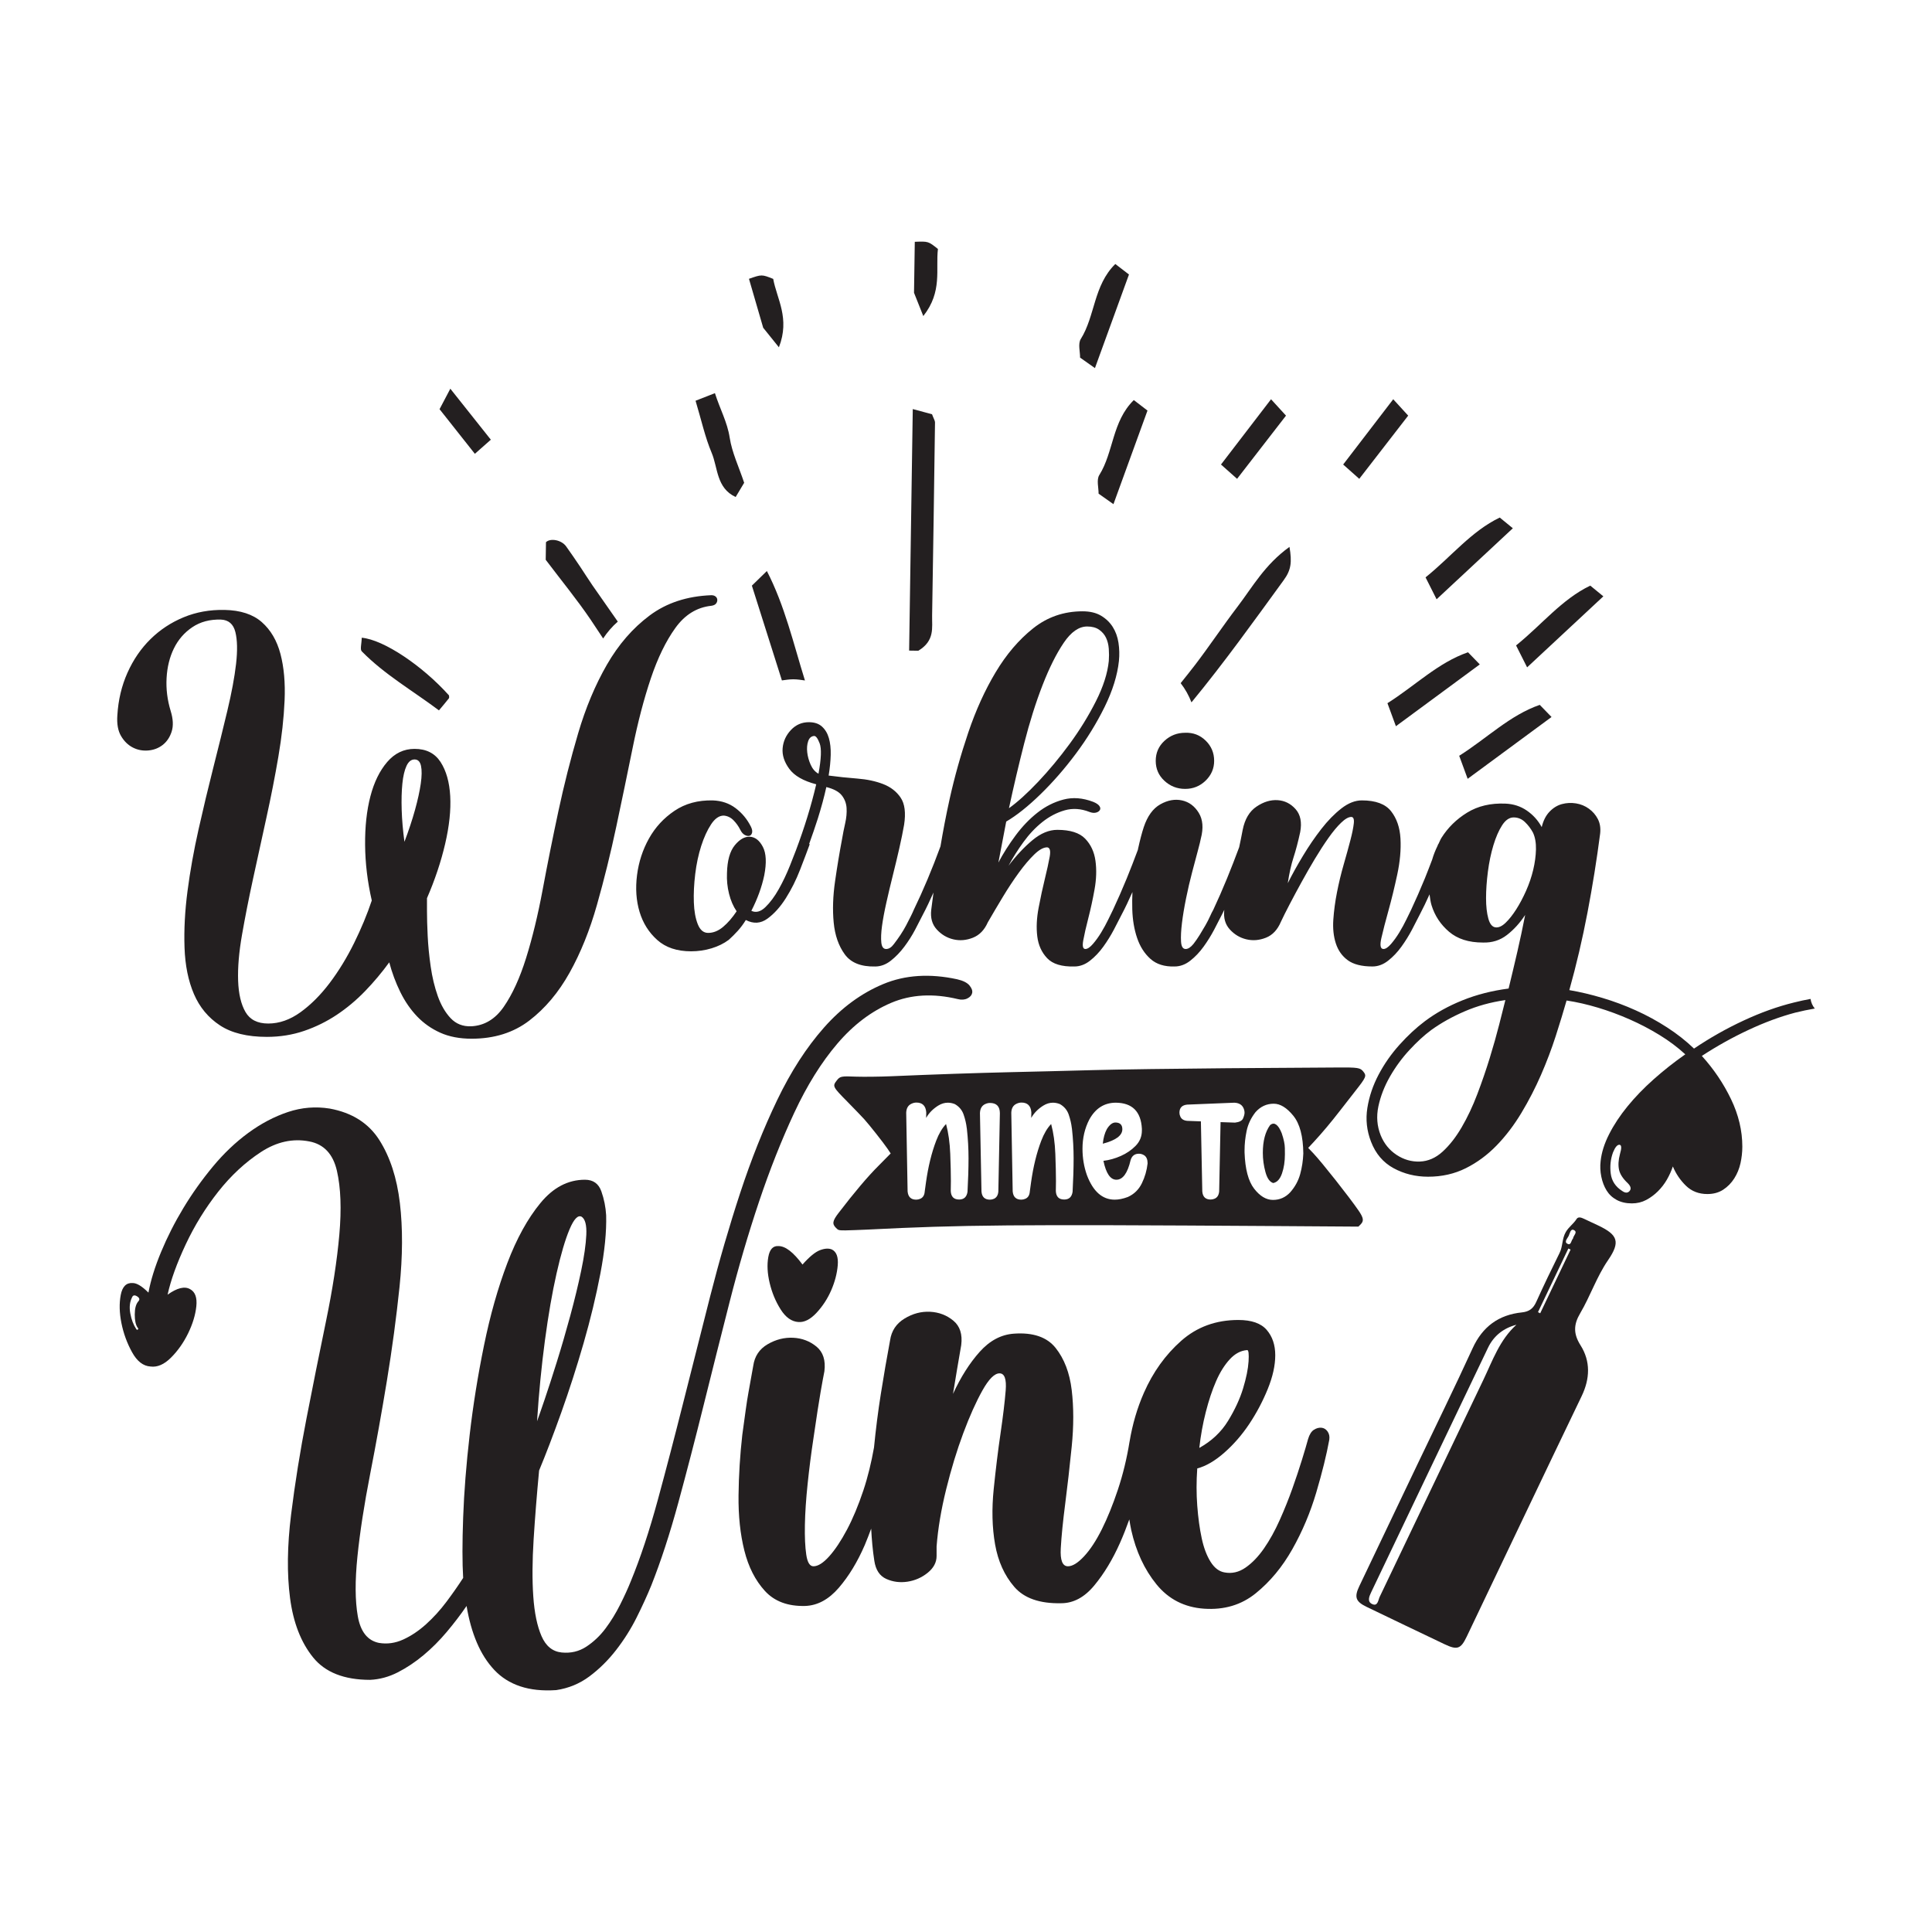
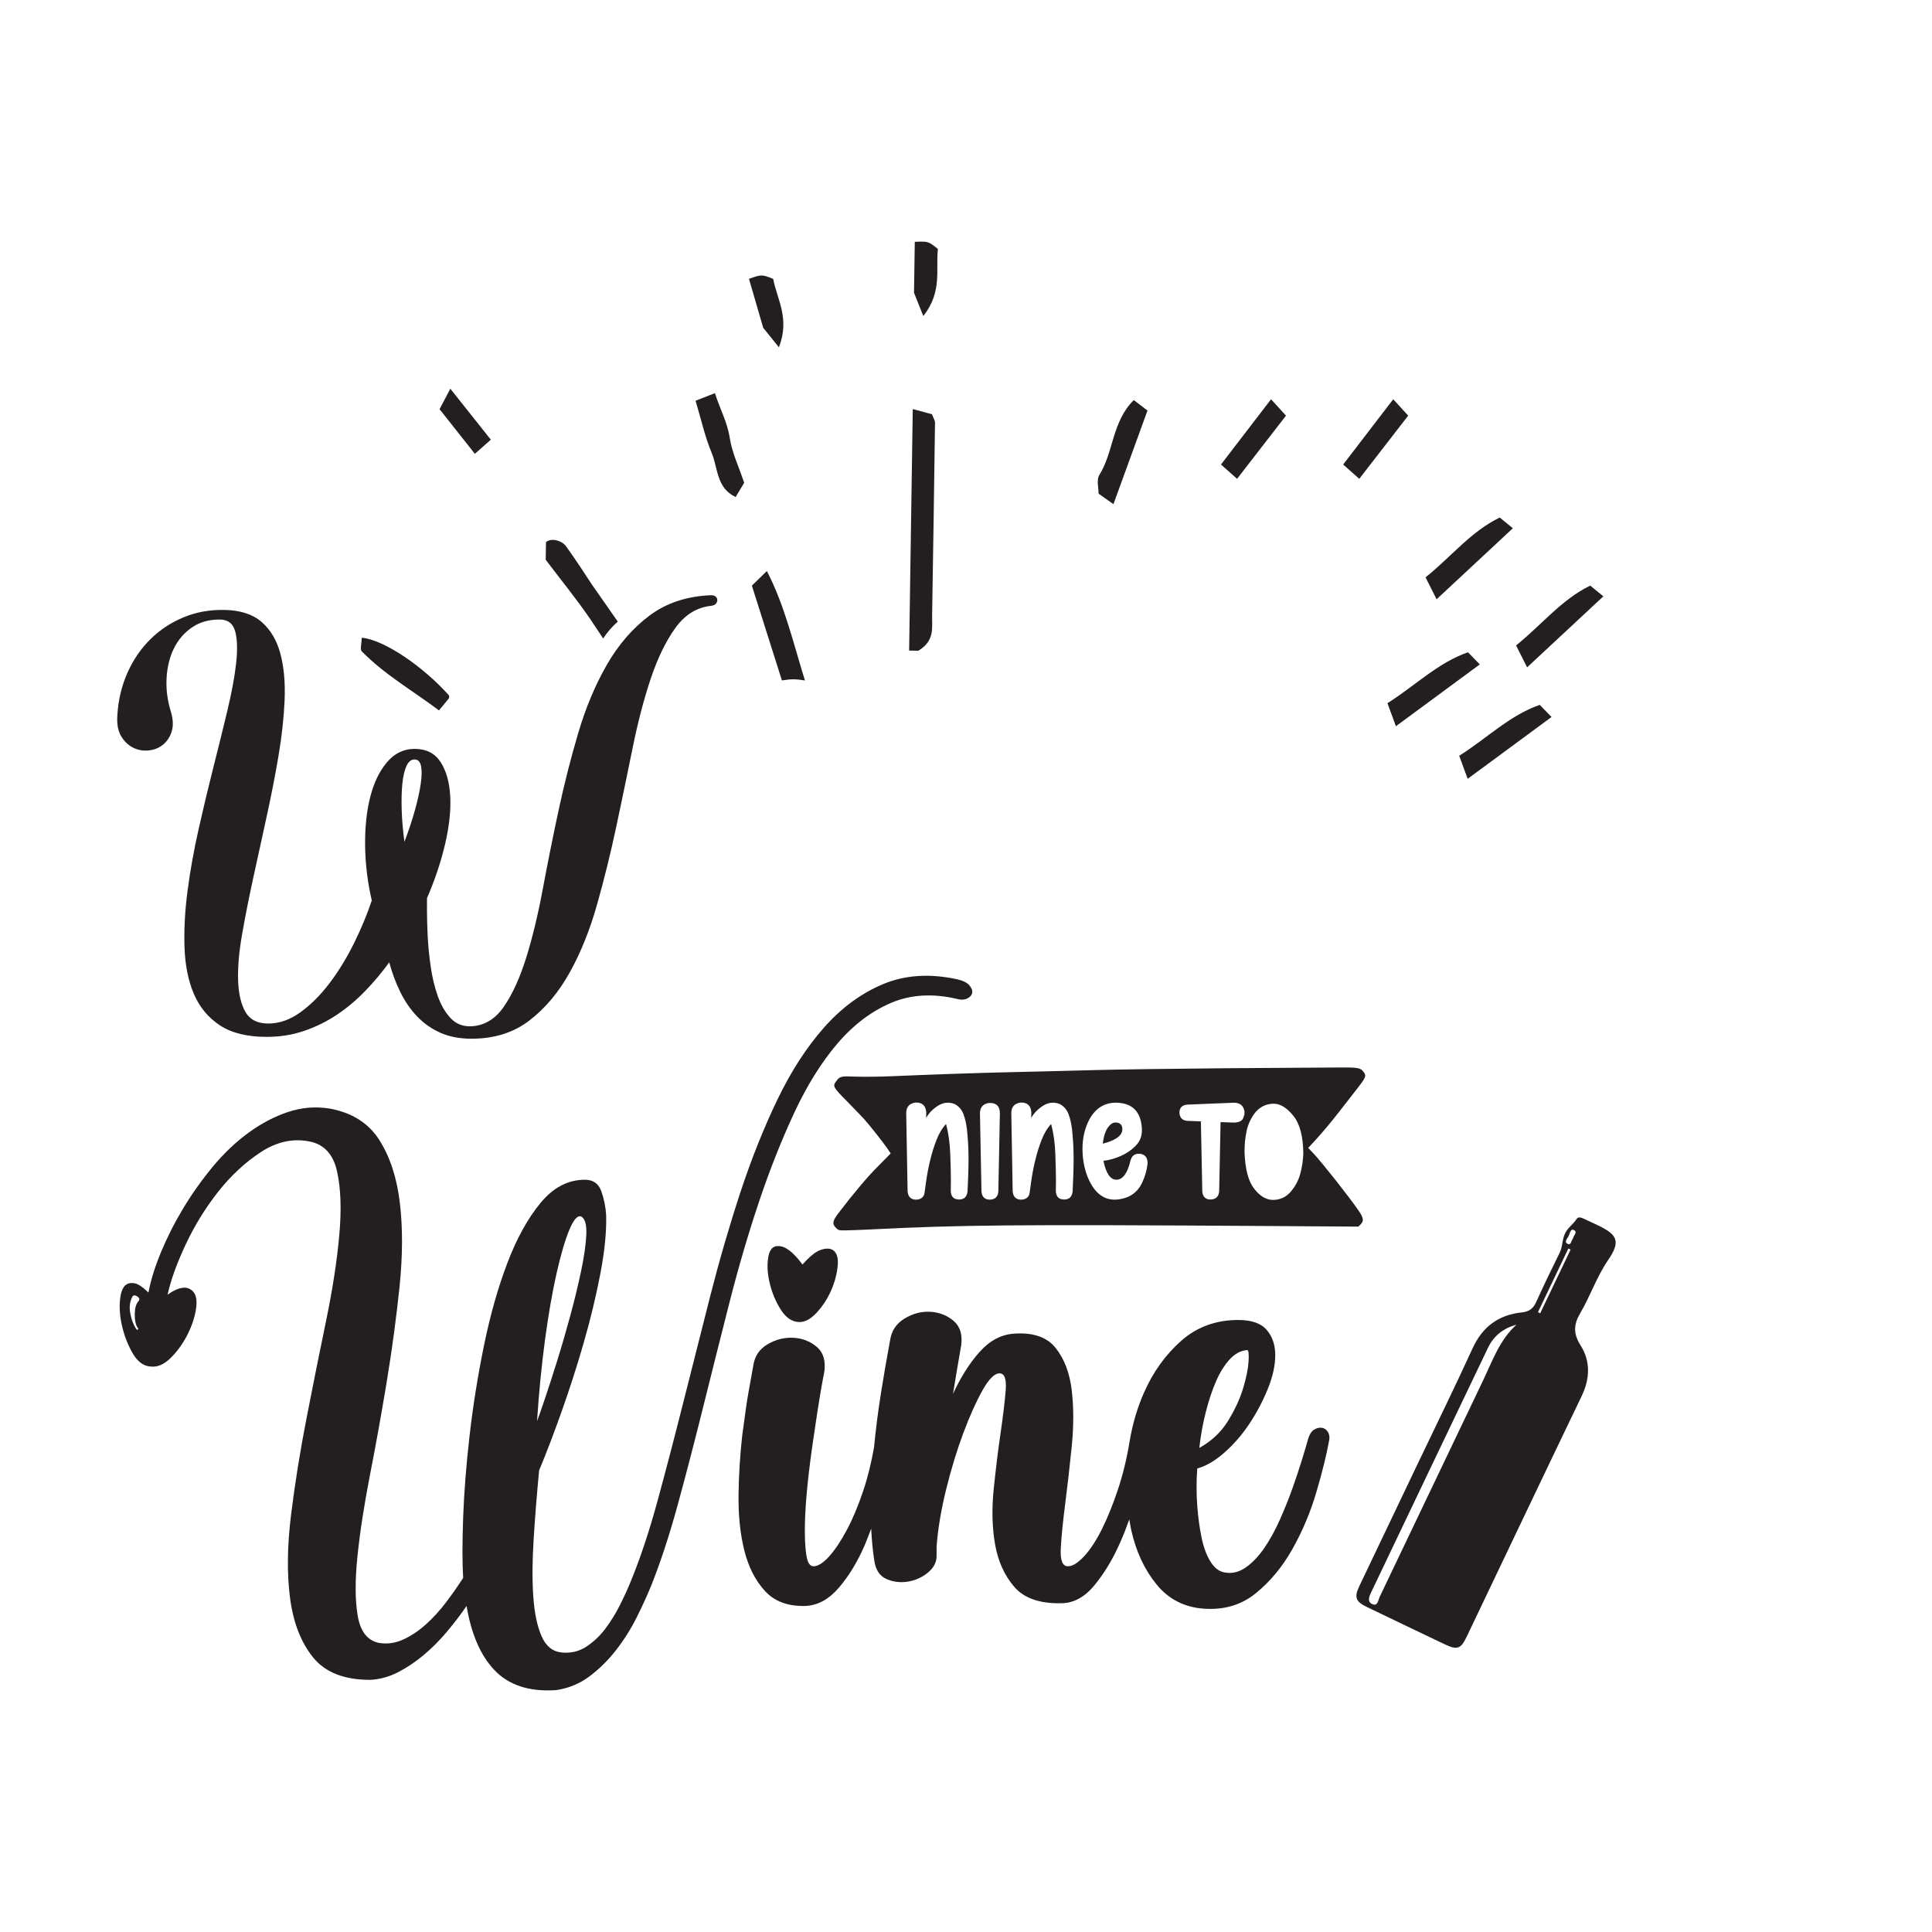
<svg xmlns="http://www.w3.org/2000/svg" version="1.1" id="Layer_1" x="0px" y="0px" width="864px" height="864px" viewBox="0 0 864 864" style="enable-background:new 0 0 864 864;" xml:space="preserve">
  <style type="text/css">
	.st0{fill:#231F20;}
</style>
  <g>
    <g>
      <path class="st0" d="M302.053,280.789c4.252-5.896,9.6-9.19,16.047-9.878c0.958-0.133,1.647-0.441,2.058-0.924    c0.414-0.479,0.62-1.031,0.62-1.647s-0.243-1.13-0.723-1.544c-0.483-0.411-1.13-0.617-1.955-0.617    c-10.836,0.411-20.026,3.435-27.568,9.064c-7.546,5.633-13.925,12.977-19.136,22.038c-5.215,9.064-9.498,19.292-12.856,30.691    c-3.362,11.396-6.31,23.031-8.847,34.909c-2.541,11.879-4.872,23.514-6.999,34.909c-2.127,11.4-4.595,21.593-7.406,30.588    c-2.811,8.992-6.139,16.268-9.977,21.829c-3.841,5.565-8.714,8.478-14.61,8.756c-3.705,0.133-6.755-1.069-9.155-3.606    c-2.4-2.544-4.321-5.842-5.763-9.893c-1.438-4.055-2.503-8.486-3.187-13.294c-0.689-4.807-1.133-9.376-1.339-13.704    c-0.206-4.328-0.308-8.033-0.308-11.125c0-3.092,0-4.982,0-5.671c3.568-8.242,6.276-16.348,8.128-24.316    c1.852-7.969,2.606-15.078,2.263-21.331c-0.346-6.249-1.784-11.335-4.321-15.252c-2.541-3.914-6.413-5.873-11.624-5.873    c-4.804,0-8.885,1.959-12.244,5.873c-3.362,3.918-5.861,9.033-7.508,15.355c-1.647,6.321-2.438,13.567-2.366,21.745    c0.068,8.174,1.061,16.451,2.982,24.83c-2.058,6.185-4.701,12.537-7.919,19.064c-3.225,6.527-6.862,12.472-10.905,17.831    c-4.047,5.355-8.406,9.718-13.065,13.084c-4.667,3.362-9.463,5.047-14.404,5.047c-4.8,0-8.197-1.715-10.182-5.15    c-1.989-3.431-3.088-8.102-3.294-14.005c-0.205-5.903,0.377-12.768,1.75-20.596c1.369-7.828,3.016-16.169,4.937-25.023    c1.921-8.859,3.91-17.957,5.968-27.295c2.057-9.338,3.838-18.432,5.348-27.291c1.51-8.855,2.434-17.234,2.78-25.13    c0.339-7.896-0.277-14.83-1.852-20.802c-1.579-5.976-4.355-10.707-8.334-14.214c-3.979-3.499-9.536-5.321-16.664-5.458    c-6.584-0.133-12.689,0.962-18.314,3.294c-5.625,2.331-10.562,5.587-14.811,9.771c-4.256,4.184-7.683,9.189-10.289,15.02    c-2.606,5.831-4.116,12.175-4.526,19.029c-0.274,3.842,0.274,6.93,1.647,9.258c1.369,2.336,3.119,4.051,5.245,5.146    c2.127,1.099,4.424,1.541,6.892,1.335c2.469-0.205,4.629-1.027,6.481-2.469c1.852-1.438,3.191-3.427,4.013-5.964    c0.821-2.537,0.685-5.587-0.411-9.159c-1.514-4.937-2.13-9.874-1.852-14.811c0.274-4.937,1.369-9.361,3.29-13.271    c1.921-3.91,4.663-7.063,8.231-9.463c3.564-2.4,7.82-3.53,12.757-3.397c3.427,0.137,5.588,1.989,6.481,5.557    c0.89,3.568,0.993,8.33,0.308,14.298c-0.689,5.968-1.99,12.962-3.91,20.984c-1.921,8.026-4.013,16.496-6.276,25.412    c-2.263,8.916-4.458,18.105-6.584,27.568c-2.127,9.463-3.773,18.657-4.937,27.572c-1.168,8.916-1.613,17.352-1.335,25.305    c0.27,7.957,1.677,14.88,4.214,20.779c2.537,5.896,6.412,10.562,11.627,13.993c5.211,3.427,12.206,5.143,20.985,5.143    c5.896,0,11.452-0.894,16.667-2.674c5.211-1.784,10.08-4.188,14.606-7.2c4.526-3.02,8.744-6.554,12.655-10.597    c3.91-4.047,7.508-8.334,10.802-12.86c1.233,4.659,2.879,9.083,4.937,13.271c2.058,4.184,4.557,7.816,7.508,10.905    c2.948,3.085,6.412,5.519,10.391,7.303c3.975,1.78,8.642,2.674,13.99,2.674c10.148,0,18.756-2.708,25.822-8.125    c7.063-5.42,13.065-12.552,18.002-21.399c4.937-8.847,9.019-18.961,12.24-30.349c3.222-11.38,6.105-23.042,8.641-34.974    c2.537-11.936,4.971-23.662,7.307-35.183c2.328-11.521,5.039-21.879,8.124-31.068C294.133,294.231,297.8,286.689,302.053,280.789z     M188.173,350.433c-0.483,3.362-1.339,7.272-2.571,11.726c-1.236,4.462-2.815,9.228-4.732,14.302    c-0.689-5.074-1.099-9.84-1.236-14.302c-0.137-4.454-0.034-8.364,0.308-11.726c0.342-3.359,0.958-5.998,1.852-7.923    c0.89-1.917,2.092-2.879,3.602-2.879c1.506,0,2.469,0.962,2.879,2.879C188.687,344.435,188.653,347.074,188.173,350.433z" />
-       <path class="st0" d="M530.012,352.799c3.568,0,6.618-1.232,9.159-3.705c2.533-2.469,3.804-5.416,3.804-8.847    c0-3.564-1.271-6.584-3.804-9.053c-2.541-2.469-5.591-3.632-9.159-3.495c-3.568,0-6.652,1.202-9.258,3.598    c-2.606,2.404-3.906,5.386-3.906,8.95c0,3.572,1.3,6.553,3.906,8.95C523.36,351.601,526.445,352.799,530.012,352.799z" />
-       <path class="st0" d="M809.68,446.716c-2.405,0.445-4.872,0.962-7.468,1.625c-7.272,1.784-14.75,4.461-22.426,8.033    c-7.683,3.564-15.092,7.752-22.22,12.56c-3.568-3.435-7.58-6.592-12.038-9.471c-4.458-2.887-9.121-5.428-13.99-7.619    c-4.869-2.198-9.844-4.051-14.918-5.561c-5.074-1.514-10.011-2.681-14.811-3.503c3.153-11.255,5.861-22.821,8.125-34.696    c2.263-11.875,4.15-23.643,5.66-35.316c0.274-2.469-0.072-4.629-1.031-6.486c-0.958-1.852-2.297-3.4-4.009-4.632    c-1.719-1.236-3.636-2.027-5.762-2.37c-2.126-0.342-4.218-0.24-6.276,0.308c-2.058,0.551-3.91,1.681-5.553,3.4    c-1.647,1.715-2.815,4.016-3.5,6.896c-1.647-3.016-3.876-5.489-6.687-7.413c-2.811-1.921-6.002-2.952-9.566-3.088    c-6.584-0.274-12.278,1.065-17.078,4.013c-4.804,2.952-8.642,6.721-11.521,11.316c-0.555,0.886-0.882,1.86-1.358,2.776h-0.08    c-0.101,0.274-0.212,0.533-0.314,0.807c-0.972,1.984-1.786,4.028-2.395,6.151c-1.083,2.796-2.135,5.638-3.259,8.371    c-2.058,5.009-4.112,9.707-6.17,14.092c-0.415,0.826-1.099,2.233-2.057,4.218c-0.963,1.99-2.027,3.944-3.191,5.865    c-1.168,1.921-2.4,3.637-3.701,5.142c-1.308,1.514-2.438,2.263-3.397,2.263c-1.373,0-1.681-1.643-0.924-4.937    c0.749-3.29,1.815-7.406,3.187-12.343c1.369-4.941,2.674-10.289,3.91-16.051c1.232-5.759,1.712-11.11,1.438-16.047    c-0.274-4.937-1.681-9.018-4.214-12.24c-2.541-3.222-6.896-4.838-13.065-4.838c-3.02,0-6.07,1.206-9.155,3.602    c-3.088,2.4-6.07,5.451-8.95,9.155c-2.883,3.705-5.629,7.718-8.231,12.039c-2.609,4.317-4.872,8.402-6.789,12.24    c0.684-4.526,1.54-8.364,2.571-11.521c1.027-3.153,2.024-6.927,2.982-11.316c0.825-4.389,0.137-7.82-2.058-10.289    c-2.194-2.469-4.869-3.807-8.022-4.013c-3.157-0.206-6.31,0.757-9.463,2.883c-3.157,2.126-5.215,5.587-6.173,10.388    c-0.516,2.759-1.042,5.315-1.572,7.778c-1.759,4.721-3.553,9.381-5.423,13.929c-2.058,5.009-4.116,9.707-6.174,14.092    c-0.411,0.689-0.894,1.647-1.442,2.883c-0.547,1.233-1.232,2.571-2.054,4.013c-0.826,1.438-1.685,2.879-2.575,4.317    c-0.894,1.442-1.818,2.781-2.777,4.013c-1.232,1.514-2.4,2.263-3.495,2.263c-1.236,0-1.924-1.095-2.058-3.29    c-0.141-2.194,0-4.971,0.411-8.334c0.411-3.359,1.027-7.063,1.852-11.11c0.821-4.044,1.712-7.885,2.674-11.521    c0.958-3.632,1.815-6.858,2.571-9.669c0.753-2.811,1.198-4.633,1.339-5.454c1.232-4.659,0.924-8.501-0.928-11.521    c-1.853-3.016-4.355-4.868-7.509-5.557c-3.157-0.684-6.378-0.102-9.672,1.75c-3.29,1.852-5.758,5.249-7.406,10.186    c-0.821,2.469-1.681,5.728-2.571,9.772c-0.025,0.113-0.033,0.249-0.058,0.363c-1.624,4.328-3.267,8.624-4.982,12.805    c-2.058,5.009-4.115,9.707-6.173,14.092c-0.411,0.826-1.099,2.233-2.058,4.218c-0.962,1.99-2.027,3.944-3.191,5.865    c-1.164,1.921-2.4,3.637-3.701,5.142c-1.305,1.514-2.438,2.263-3.397,2.263c-1.099,0-1.408-1.305-0.924-3.922    c0.479-2.617,1.232-5.922,2.263-9.912c1.027-3.993,1.955-8.265,2.776-12.81c0.822-4.541,0.958-8.809,0.411-12.803    c-0.547-3.993-2.092-7.299-4.629-9.916c-2.541-2.617-6.687-3.925-12.446-3.925c-3.704,0-7.409,1.544-11.11,4.629    c-3.705,3.088-7.272,6.896-10.699,11.422c1.917-3.568,4.145-7.101,6.687-10.597c2.537-3.499,5.348-6.477,8.436-8.942    c3.085-2.461,6.409-4.206,9.977-5.237c3.564-1.023,7.268-0.787,11.11,0.719c1.096,0.411,2.058,0.513,2.879,0.308    c0.826-0.205,1.408-0.582,1.75-1.129c0.342-0.544,0.274-1.164-0.205-1.849c-0.483-0.681-1.408-1.297-2.777-1.849    c-4.667-1.776-9.091-2.119-13.271-1.023c-4.188,1.096-8.059,3.047-11.624,5.85c-3.572,2.807-6.827,6.2-9.775,10.171    c-2.951,3.979-5.523,8.022-7.713,12.137l3.495-18.307c4.663-2.735,9.775-6.805,15.329-12.213    c5.557-5.405,10.836-11.464,15.842-18.17c5.006-6.706,9.292-13.685,12.86-20.942c3.564-7.254,5.69-14.096,6.379-20.532    c0.274-2.738,0.205-5.439-0.205-8.109c-0.411-2.666-1.27-5.032-2.571-7.086c-1.305-2.05-3.054-3.728-5.249-5.028    c-2.195-1.297-4.937-1.952-8.227-1.952c-8.368,0-15.739,2.541-22.117,7.615c-6.379,5.074-11.97,11.624-16.77,19.649    c-4.804,8.022-8.882,17.01-12.24,26.952c-3.362,9.947-6.143,19.855-8.334,29.729c-1.645,7.405-2.957,14.397-4.1,21.184    c-3.731,10.164-7.705,19.65-11.947,28.4c-0.274,0.689-0.719,1.647-1.335,2.883c-0.616,1.233-1.305,2.571-2.058,4.013    c-0.757,1.438-1.612,2.879-2.571,4.317c-0.962,1.442-1.925,2.781-2.879,4.013c-1.103,1.514-2.267,2.263-3.5,2.263    c-1.236,0-1.955-0.958-2.16-2.879c-0.205-1.921-0.103-4.389,0.308-7.406c0.411-3.016,1.061-6.515,1.955-10.494    c0.89-3.979,1.852-8.025,2.879-12.141c1.03-4.112,1.989-8.125,2.883-12.035c0.89-3.91,1.609-7.44,2.16-10.596    c0.822-5.348,0.308-9.391-1.544-12.137c-1.852-2.743-4.458-4.766-7.82-6.07c-3.362-1.301-7.234-2.127-11.624-2.469    c-4.389-0.342-8.642-0.787-12.757-1.339c0.547-3.29,0.856-6.375,0.928-9.258c0.069-2.879-0.205-5.382-0.825-7.509    c-0.616-2.126-1.643-3.838-3.085-5.142c-1.442-1.305-3.393-1.955-5.865-1.955c-3.157,0-5.827,1.164-8.022,3.495    c-2.195,2.336-3.427,5.044-3.705,8.128c-0.274,3.085,0.719,6.173,2.982,9.258c2.263,3.085,6.276,5.386,12.038,6.892    c-2.247,9.636-5.294,19.473-9.059,29.485c-0.776,2.037-1.633,4.245-2.667,6.828c-1.51,3.777-3.188,7.306-5.04,10.596    c-1.852,3.294-3.842,5.968-5.968,8.026c-2.127,2.058-4.219,2.605-6.276,1.647c2.743-5.352,4.663-10.631,5.763-15.846    c1.096-5.622,0.89-9.874-0.616-12.753c-1.51-2.883-3.431-4.389-5.763-4.526c-2.331-0.137-4.595,1.13-6.789,3.804    c-2.194,2.678-3.362,6.827-3.495,12.449c-0.141,3.157,0.168,6.242,0.924,9.258c0.753,3.02,1.883,5.626,3.393,7.82    c-1.921,2.879-3.944,5.214-6.067,6.994c-2.13,1.784-4.355,2.674-6.687,2.674c-2.058,0-3.602-1.3-4.629-3.91    c-1.031-2.602-1.616-5.861-1.75-9.772c-0.137-3.91,0.068-8.128,0.616-12.654c0.548-4.526,1.442-8.706,2.674-12.548    c1.236-3.842,2.708-7.064,4.424-9.672c1.715-2.602,3.602-3.91,5.659-3.91c1.647,0.141,3.085,0.825,4.321,2.058    c1.233,1.236,2.263,2.678,3.085,4.321c0.548,1.099,1.198,1.852,1.955,2.263c0.753,0.415,1.441,0.552,2.058,0.415    c0.616-0.137,1.03-0.582,1.236-1.339c0.205-0.753,0.03-1.677-0.517-2.777c-1.643-3.294-3.906-6.036-6.789-8.227    c-2.88-2.195-6.311-3.359-10.285-3.503c-6.584-0.133-12.278,1.411-17.078,4.648c-4.804,3.233-8.607,7.356-11.418,12.38    c-2.811,5.021-4.595,10.491-5.352,16.405c-0.749,5.918-0.373,11.384,1.133,16.405c1.51,5.024,4.146,9.22,7.923,12.59    c3.769,3.374,8.809,5.059,15.119,5.059c3.153,0,6.208-0.445,9.156-1.339c2.951-0.89,5.523-2.161,7.717-3.807    c1.369-1.233,2.708-2.571,4.013-4.009c1.3-1.442,2.499-3.051,3.598-4.838c3.427,1.788,6.652,1.578,9.672-0.616    c3.013-2.191,5.759-5.245,8.227-9.155c2.472-3.91,4.595-8.159,6.378-12.758c1.78-4.591,3.222-8.398,4.321-11.418h-0.309    c1.364-3.843,2.732-7.687,3.907-11.418c1.575-5.005,2.845-9.703,3.807-14.092c3.29,0.821,5.588,2.058,6.892,3.701    c1.301,1.647,2.024,3.534,2.161,5.66c0.133,2.126-0.072,4.389-0.616,6.789c-0.551,2.4-1.031,4.834-1.442,7.303    c-1.099,5.763-2.126,11.97-3.085,18.623c-0.962,6.652-1.168,12.825-0.62,18.516c0.548,5.694,2.195,10.426,4.941,14.195    c2.742,3.777,7.268,5.591,13.578,5.454c2.469,0,4.8-0.856,6.995-2.572c2.191-1.715,4.218-3.807,6.07-6.276    c1.849-2.469,3.461-5.005,4.834-7.615c1.37-2.602,2.537-4.865,3.496-6.79c1.59-2.99,3.157-6.332,4.715-9.835    c-0.385,2.835-0.732,5.473-1.014,7.777c-0.411,3.572,0.411,6.481,2.469,8.744c2.058,2.263,4.526,3.739,7.409,4.424    c2.88,0.688,5.793,0.449,8.744-0.719c2.948-1.164,5.173-3.461,6.687-6.892c2.058-3.564,4.283-7.337,6.687-11.316    c2.396-3.979,4.8-7.615,7.2-10.905c2.396-3.294,4.698-5.998,6.892-8.128c2.191-2.123,4.116-3.188,5.763-3.188    c1.232,0.137,1.609,1.544,1.13,4.218c-0.483,2.674-1.202,5.964-2.161,9.874c-0.962,3.91-1.887,8.197-2.776,12.86    c-0.894,4.663-1.099,8.95-0.617,12.86c0.476,3.906,1.952,7.169,4.424,9.771c2.468,2.609,6.512,3.842,12.137,3.705    c2.468,0,4.8-0.856,6.994-2.572c2.195-1.715,4.184-3.807,5.968-6.276c1.78-2.469,3.359-5.005,4.732-7.615    c1.369-2.602,2.537-4.865,3.499-6.79c1.617-3.045,3.214-6.456,4.801-10.034c-0.108,2.537-0.144,5.09-0.07,7.668    c0.137,4.731,0.856,9.022,2.161,12.859c1.3,3.842,3.29,6.964,5.964,9.361c2.678,2.404,6.276,3.533,10.802,3.397    c2.469,0,4.8-0.856,6.995-2.572c2.194-1.715,4.184-3.807,5.968-6.276c1.78-2.469,3.359-5.005,4.732-7.615    c1.369-2.602,2.537-4.865,3.5-6.79c0.346-0.651,0.686-1.4,1.03-2.075c-0.001,0.006-0.002,0.012-0.003,0.017    c-0.411,3.572,0.411,6.481,2.469,8.744c2.058,2.263,4.526,3.739,7.406,4.424c2.883,0.688,5.797,0.449,8.744-0.719    c2.948-1.164,5.177-3.53,6.687-7.098c0.958-2.057,2.263-4.663,3.91-7.82c1.647-3.153,3.427-6.481,5.352-9.977    c1.917-3.5,3.906-6.961,5.964-10.391c2.058-3.427,4.081-6.55,6.071-9.361c1.985-2.811,3.872-5.074,5.66-6.789    c1.78-1.715,3.29-2.571,4.526-2.571c0.955,0,1.335,0.958,1.13,2.879c-0.205,1.921-0.719,4.458-1.544,7.611    c-0.821,3.157-1.818,6.759-2.982,10.802c-1.168,4.047-2.16,8.163-2.982,12.347c-0.826,4.184-1.373,8.265-1.647,12.24    c-0.277,3.982,0.103,7.546,1.13,10.699c1.031,3.157,2.811,5.66,5.352,7.512c2.537,1.849,6.204,2.777,11.008,2.777    c2.469,0,4.801-0.856,6.995-2.572c2.191-1.715,4.184-3.807,5.968-6.276c1.78-2.469,3.358-5.005,4.732-7.615    c1.369-2.602,2.537-4.865,3.495-6.79c1.465-2.755,2.911-5.807,4.348-8.997c0.236,1.649,0.413,3.318,0.897,4.881    c1.442,4.667,4.044,8.612,7.82,11.833c3.77,3.225,8.809,4.834,15.119,4.834c4.116,0.137,7.718-0.993,10.802-3.397    c3.089-2.396,5.793-5.378,8.128-8.95c-1.099,5.629-2.263,11.11-3.499,16.462c-1.233,5.348-2.537,10.833-3.907,16.458    c-7.409,0.958-14.267,2.708-20.577,5.249c-6.311,2.534-11.932,5.656-16.869,9.361c-3.838,2.879-7.615,6.378-11.316,10.494    c-3.704,4.112-6.824,8.569-9.364,13.374c-2.533,4.796-4.219,9.771-5.04,14.914c-0.821,5.146-0.274,10.186,1.647,15.123    c2.058,5.348,5.42,9.292,10.08,11.829c4.667,2.537,9.81,3.807,15.431,3.807c6.173,0,11.795-1.27,16.873-3.807    c5.074-2.537,9.669-5.934,13.784-10.182c4.116-4.252,7.82-9.125,11.11-14.61c3.294-5.489,6.204-11.144,8.745-16.971    c2.537-5.835,4.732-11.627,6.584-17.386c1.852-5.762,3.461-11.042,4.835-15.842c4.526,0.684,9.189,1.746,13.989,3.187    c4.8,1.441,9.532,3.191,14.199,5.245c4.66,2.058,9.121,4.389,13.374,6.999c4.249,2.602,8.09,5.481,11.521,8.638    c-5.078,3.568-9.81,7.306-14.195,11.217c-4.393,3.906-8.265,7.919-11.628,12.034c-3.362,4.116-6.105,8.262-8.227,12.449    c-2.13,4.18-3.397,8.193-3.807,12.034c-0.278,2.332-0.175,4.66,0.308,6.995c0.479,2.331,1.266,4.389,2.366,6.173    c1.096,1.78,2.606,3.187,4.526,4.218c1.921,1.027,4.184,1.54,6.789,1.54c2.331,0,4.458-0.51,6.378-1.529    c1.921-1.023,3.671-2.312,5.249-3.876c1.575-1.567,2.91-3.302,4.009-5.203c1.099-1.906,1.989-3.88,2.678-5.919    c1.369,3.294,3.321,6.173,5.861,8.642c2.537,2.468,5.724,3.704,9.566,3.704c2.746,0,5.112-0.654,7.097-1.955    c1.985-1.305,3.636-2.982,4.937-5.04c1.308-2.058,2.229-4.325,2.784-6.789c0.54-2.472,0.821-4.945,0.821-7.413    c0-7.143-1.681-14.21-5.044-21.212c-3.362-7.002-7.713-13.453-13.061-19.357c6.717-4.393,13.678-8.273,20.882-11.635    c7.196-3.366,14.157-5.941,20.882-7.721c2.944-0.737,5.861-1.337,8.756-1.83C810.56,449.821,809.925,448.307,809.68,446.716z     M458.003,332.533c2.468-9.669,5.211-18.379,8.231-26.131c3.013-7.747,6.169-14.058,9.463-18.926    c3.29-4.869,6.789-7.307,10.494-7.307c2.191,0,3.975,0.483,5.348,1.442c1.369,0.962,2.4,2.16,3.085,3.602    c0.685,1.438,1.099,3.085,1.236,4.937c0.133,1.852,0.133,3.67,0,5.451c-0.551,5.489-2.468,11.49-5.763,18.002    c-3.29,6.52-7.2,12.86-11.726,19.033c-4.526,6.173-9.228,11.829-14.093,16.975c-4.872,5.142-9.227,9.087-13.065,11.829    C453.271,351.84,455.534,342.202,458.003,332.533z M366.036,346.009c-1.51-0.821-2.674-2.16-3.496-4.013    c-0.825-1.852-1.339-3.701-1.544-5.553c-0.205-1.852-0.072-3.5,0.411-4.937c0.479-1.442,1.339-2.229,2.572-2.37    c0.825-0.133,1.681,0.962,2.575,3.294C367.443,334.766,367.272,339.292,366.036,346.009z M670.433,458.242    c-1.168,4.595-2.575,9.57-4.218,14.917c-1.647,5.352-3.5,10.73-5.557,16.15c-2.057,5.42-4.389,10.357-6.994,14.815    c-2.606,4.458-5.451,8.09-8.539,10.905c-3.085,2.811-6.481,4.287-10.182,4.423c-3.705,0.137-7.166-0.859-10.391-2.982    c-3.222-2.13-5.587-5.044-7.097-8.744c-1.647-4.116-1.989-8.437-1.031-12.963c0.962-4.526,2.678-8.95,5.146-13.271    c2.469-4.321,5.382-8.299,8.745-11.932c3.362-3.636,6.618-6.622,9.771-8.95c4.389-3.157,9.36-5.937,14.918-8.334    c5.553-2.404,11.624-4.085,18.208-5.04C672.521,449.98,671.597,453.647,670.433,458.242z M685.655,389.009    c-0.753,3.157-1.818,6.276-3.187,9.364c-1.373,3.085-2.849,5.861-4.423,8.33c-1.578,2.468-3.157,4.462-4.732,5.968    c-1.578,1.51-3.054,2.194-4.423,2.057c-1.51-0.137-2.609-1.441-3.294-3.91c-0.684-2.469-1.027-5.519-1.027-9.155    c0-3.633,0.274-7.577,0.821-11.829c0.548-4.252,1.369-8.197,2.468-11.833c1.099-3.632,2.4-6.615,3.91-8.95    c1.51-2.328,3.222-3.496,5.146-3.496c1.917,0,3.598,0.689,5.04,2.058c1.438,1.373,2.64,2.952,3.598,4.732    c0.958,2.058,1.407,4.56,1.339,7.508C686.819,382.805,686.408,385.855,685.655,389.009z M728.761,532.621    c-0.825,0.958-1.924,0.958-3.294,0c-3.016-1.921-4.732-4.526-5.142-7.82c-0.411-3.29-0.073-6.447,1.03-9.463    c0.955-2.332,1.917-3.465,2.88-3.393c0.958,0.065,1.027,1.472,0.205,4.218c-0.689,2.602-0.822,4.899-0.411,6.892    c0.411,1.986,1.712,4.009,3.907,6.067C729.308,530.49,729.582,531.658,728.761,532.621z" />
    </g>
    <g>
      <path class="st0" d="M355.212,497.593c5.711-12.238,12.133-22.536,19.278-30.902c7.138-8.362,15.146-14.427,24.018-18.205    c8.872-3.771,18.816-4.331,29.833-1.683c1.629,0.412,3.06,0.307,4.281-0.307c1.225-0.61,1.936-1.423,2.142-2.445    c0.202-1.019-0.206-2.142-1.221-3.366c-1.026-1.225-2.861-2.142-5.509-2.753c-12.238-2.648-23.255-1.936-33.044,2.142    c-9.793,4.082-18.617,10.555-26.466,19.426c-7.853,8.876-14.839,19.687-20.958,32.434c-6.119,12.751-11.628,26.571-16.522,41.457    c-4.895,14.893-9.385,30.342-13.463,46.355c-4.082,16.013-8.059,31.719-11.931,47.117c-3.88,15.402-7.705,30.039-11.476,43.906    c-3.775,13.874-7.802,26.004-12.086,36.407c-1.221,3.063-2.807,6.531-4.743,10.403c-1.94,3.872-4.129,7.448-6.578,10.714    c-2.445,3.258-5.306,5.96-8.564,8.106c-3.265,2.138-6.939,3.005-11.017,2.601c-4.082-0.412-7.087-2.861-9.023-7.347    c-1.943-4.486-3.168-10.396-3.674-17.743c-0.509-7.34-0.459-15.857,0.155-25.545c0.61-9.688,1.423-19.939,2.445-30.75    c3.059-7.344,6.371-16.013,9.944-26.008c3.566-9.991,6.885-20.293,9.944-30.902c3.06-10.605,5.556-20.958,7.496-31.054    c1.936-10.1,2.803-18.819,2.601-26.163c-0.206-3.67-0.918-7.235-2.142-10.707c-1.225-3.467-3.67-5.201-7.344-5.201    c-7.549,0-14.178,3.471-19.885,10.403c-5.714,6.935-10.663,15.908-14.842,26.925c-4.183,11.013-7.647,23.251-10.4,36.714    c-2.756,13.463-4.898,26.824-6.426,40.08c-1.531,13.264-2.5,25.549-2.908,36.87c-0.412,11.317-0.412,20.347,0,27.08    c-2.247,3.468-4.742,7.037-7.495,10.707c-2.753,3.67-5.765,6.986-9.027,9.941c-3.265,2.955-6.683,5.252-10.248,6.885    c-3.572,1.633-7.192,2.146-10.862,1.532c-5.104-1.026-8.261-4.999-9.485-11.935c-1.225-6.928-1.279-15.857-0.155-26.766    c1.12-10.916,3.009-23.15,5.66-36.717c2.652-13.564,5.151-27.485,7.499-41.764c2.341-14.275,4.23-28.301,5.66-42.071    c1.423-13.77,1.477-26.261,0.151-37.48c-1.329-11.216-4.388-20.6-9.178-28.15c-4.797-7.542-12.191-12.238-22.182-14.073    c-6.325-1.019-12.545-0.509-18.664,1.528c-6.119,2.041-12.039,5.154-17.747,9.334c-5.711,4.183-11.013,9.229-15.908,15.142    c-4.898,5.92-9.287,12.086-13.159,18.512c-3.876,6.426-7.188,12.957-9.941,19.582c-2.756,6.632-4.645,12.697-5.66,18.205    c-2.861-2.854-5.201-4.284-7.04-4.284c-2.857-0.203-4.641,1.582-5.353,5.353c-0.711,3.779-0.61,7.958,0.307,12.545    c0.918,4.591,2.496,8.926,4.743,13.004c2.239,4.082,4.995,6.224,8.261,6.426c3.06,0.412,6.119-0.918,9.179-3.977    c3.059-3.06,5.606-6.679,7.647-10.862c2.037-4.179,3.262-8.21,3.674-12.086c0.404-3.872-0.513-6.426-2.756-7.651    c-2.445-1.423-5.812-0.61-10.096,2.449c1.427-6.527,4.133-14.022,8.109-22.49c3.977-8.46,8.821-16.316,14.532-23.559    c5.711-7.239,12.086-13.156,19.123-17.747c7.037-4.587,14.228-6.166,21.572-4.743c6.523,1.225,10.656,5.614,12.389,13.159    c1.731,7.546,2.091,17.085,1.073,28.605c-1.022,11.527-3.012,24.429-5.967,38.704c-2.958,14.283-5.866,28.764-8.72,43.447    c-2.857,14.687-5.155,29.02-6.885,42.988c-1.734,13.972-1.889,26.419-0.459,37.328c1.427,10.909,4.844,19.737,10.252,26.462    c5.4,6.733,13.921,10.1,25.545,10.1c4.284-0.202,8.417-1.329,12.394-3.366c3.977-2.037,7.802-4.588,11.472-7.651    c3.674-3.056,7.138-6.531,10.403-10.403c3.261-3.872,6.22-7.751,8.875-11.624c1.015,6.119,2.547,11.573,4.587,16.37    c2.037,4.79,4.638,8.872,7.802,12.238c3.161,3.367,7.037,5.816,11.628,7.34c4.588,1.531,9.944,2.095,16.063,1.683    c5.505-0.816,10.45-2.854,14.839-6.119c4.382-3.265,8.362-7.188,11.931-11.776c3.569-4.594,6.629-9.442,9.179-14.535    c2.55-5.1,4.743-9.89,6.578-14.384c4.284-10.808,8.312-23.147,12.087-37.018c3.771-13.87,7.546-28.403,11.32-43.599    c3.775-15.193,7.65-30.599,11.628-46.203c3.977-15.601,8.362-30.541,13.156-44.823    C344.246,523.091,349.502,509.831,355.212,497.593z M243.69,599.478c1.531-11.422,3.261-21.416,5.201-29.984    c1.936-8.568,3.872-15.146,5.812-19.734c1.936-4.591,3.72-6.473,5.357-5.66c1.629,1.022,2.341,3.724,2.142,8.105    c-0.206,4.389-0.972,9.746-2.297,16.063c-1.329,6.325-2.958,13.058-4.894,20.195c-1.94,7.142-3.93,13.972-5.968,20.499    c-2.041,6.531-3.876,12.191-5.505,16.98c-1.636,4.794-2.756,8.008-3.366,9.637C240.985,622.935,242.162,610.903,243.69,599.478z     M61.489,593.666c0.408,0.412,0.459,0.715,0.155,0.918c-0.307,0.206-0.567,0.105-0.766-0.307    c-1.224-1.835-2.095-4.129-2.601-6.885c-0.513-2.753-0.26-5.147,0.766-7.188c0.404-1.019,1.17-1.17,2.294-0.458    c1.12,0.715,1.272,1.481,0.459,2.294c-1.022,1.225-1.531,3.164-1.531,5.812C60.264,590.505,60.672,592.441,61.489,593.666z" />
      <path class="st0" d="M372.042,558.787c-1.43-0.614-3.215-0.509-5.357,0.303c-2.142,0.82-4.743,2.962-7.802,6.426    c-4.082-5.509-7.647-8.261-10.707-8.261c-2.449-0.202-3.977,1.431-4.591,4.895c-0.61,3.471-0.412,7.344,0.614,11.628    c1.015,4.284,2.648,8.214,4.895,11.779c2.243,3.573,4.894,5.462,7.954,5.661c2.648,0.206,5.353-1.17,8.109-4.129    c2.752-2.955,4.941-6.322,6.578-10.1c1.629-3.771,2.601-7.495,2.908-11.165C374.946,562.15,374.075,559.809,372.042,558.787z" />
      <path class="st0" d="M593.703,640.172c-0.715-1.019-1.633-1.578-2.753-1.683c-1.123-0.101-2.247,0.206-3.366,0.918    c-1.124,0.715-1.987,2.095-2.601,4.129c-0.61,2.247-1.528,5.357-2.753,9.334c-1.224,3.977-2.655,8.261-4.284,12.848    c-1.636,4.591-3.518,9.287-5.661,14.076c-2.142,4.797-4.49,9.023-7.037,12.693c-2.553,3.677-5.306,6.531-8.261,8.568    c-2.959,2.045-6.072,2.753-9.334,2.146c-2.445-0.405-4.54-1.994-6.27-4.746c-1.734-2.753-3.06-6.271-3.977-10.555    c-0.918-4.277-1.582-9.125-1.99-14.532c-0.408-5.404-0.408-10.963,0-16.674c3.872-1.019,7.904-3.367,12.087-7.04    c4.179-3.67,7.903-7.954,11.169-12.848c3.258-4.894,6.015-10.096,8.261-15.604c2.239-5.509,3.366-10.555,3.366-15.146    c0-4.588-1.279-8.362-3.825-11.32c-2.554-2.955-6.784-4.436-12.697-4.436c-9.999,0-18.512,3.113-25.549,9.33    c-7.037,6.227-12.599,13.975-16.678,23.255c-2.988,6.795-5.106,14.064-6.397,21.785c-0.006,0.035-0.02,0.055-0.025,0.09    c-1.221,7.549-2.959,14.687-5.201,21.417c-2.247,6.733-4.642,12.65-7.188,17.75c-2.554,5.1-5.201,9.131-7.954,12.086    c-2.756,2.955-5.155,4.436-7.192,4.436c-2.449,0-3.518-2.687-3.211-8.062c0.303-5.375,0.964-12.014,1.987-19.921    c1.019-7.907,1.99-16.428,2.907-25.552c0.918-9.121,0.918-17.541,0-25.249c-0.917-7.705-3.32-13.99-7.192-18.859    c-3.876-4.866-10.096-6.997-18.664-6.386c-5.711,0.401-10.812,3.113-15.298,8.124c-4.486,5.014-8.467,11.281-11.931,18.801    c1.224-7.521,2.449-14.792,3.67-21.81c0.614-4.837-0.564-8.481-3.518-10.927c-2.958-2.449-6.426-3.775-10.403-3.977    c-3.977-0.202-7.802,0.816-11.472,3.06c-3.67,2.247-5.812,5.491-6.426,9.738c-1.431,7.618-2.807,15.601-4.129,23.945    c-1.264,7.94-2.261,15.938-3.058,23.982c-1.192,6.689-2.731,13.098-4.741,19.129c-2.247,6.733-4.696,12.599-7.344,17.595    c-2.655,4.999-5.306,8.979-7.954,11.934c-2.655,2.955-5.003,4.436-7.037,4.436c-1.636,0-2.709-1.734-3.215-5.201    c-0.509-3.467-0.715-7.903-0.61-13.314c0.101-5.4,0.505-11.519,1.224-18.357c0.711-6.831,1.575-13.615,2.601-20.344    c1.423-9.793,2.492-16.725,3.211-20.806c0.712-4.078,1.272-7.138,1.684-9.179c0.61-4.894-0.564-8.568-3.518-11.017    c-2.962-2.445-6.426-3.771-10.403-3.977c-3.977-0.199-7.802,0.766-11.476,2.908c-3.67,2.142-5.812,5.353-6.422,9.637    c-0.412,2.247-0.766,4.237-1.073,5.967c-0.307,1.734-0.665,3.724-1.069,5.967c-0.412,2.247-0.82,4.847-1.224,7.799    c-0.412,2.962-0.918,6.686-1.532,11.169c-1.015,8.98-1.575,18.003-1.68,27.077c-0.101,9.081,0.762,17.288,2.601,24.635    c1.835,7.34,4.895,13.358,9.179,18.046c4.281,4.696,10.295,6.935,18.05,6.733c5.509-0.203,10.505-2.904,14.994-8.106    c4.483-5.201,8.359-11.573,11.624-19.123c1.038-2.4,1.936-4.887,2.871-7.35c0.256,4.894,0.671,9.714,1.41,14.387    c0.61,4.082,2.395,6.784,5.353,8.105c2.955,1.329,6.119,1.734,9.486,1.228c3.366-0.513,6.372-1.842,9.027-3.98    c2.648-2.146,3.977-4.638,3.977-7.499v-4.284c0.61-7.947,2.037-16.468,4.284-25.545c2.243-9.074,4.79-17.439,7.647-25.09    c2.858-7.647,5.711-14.019,8.568-19.123c2.854-5.093,5.404-7.647,7.65-7.647c2.239,0,3.161,2.554,2.753,7.647    c-0.412,5.104-1.178,11.476-2.294,19.123c-1.124,7.651-2.142,15.966-3.06,24.938c-0.918,8.976-0.719,17.237,0.61,24.78    c1.326,7.549,4.179,13.878,8.568,18.971c4.382,5.1,11.367,7.55,20.958,7.347c5.509,0,10.45-2.651,14.839-7.954    c4.385-5.296,8.21-11.624,11.472-18.971c1.527-3.438,2.908-6.971,4.191-10.567c0.267,1.592,0.508,3.196,0.855,4.751    c2.142,9.587,5.916,17.7,11.32,24.325c5.404,6.632,12.494,10.251,21.265,10.858c8.976,0.614,16.677-1.683,23.099-6.885    c6.426-5.195,11.881-11.776,16.371-19.73c4.486-7.961,8.055-16.417,10.71-25.397c2.648-8.973,4.588-16.825,5.812-23.559    C594.67,642.419,594.418,641.195,593.703,640.172z M539.242,631.453c1.326-5.201,2.854-9.793,4.591-13.769    c1.73-3.977,3.771-7.239,6.119-9.793c2.34-2.547,4.941-3.923,7.802-4.129c0.61,0,0.813,1.683,0.61,5.05    c-0.206,3.363-1.022,7.394-2.449,12.083c-1.427,4.696-3.67,9.54-6.729,14.536c-3.06,4.999-7.344,9.023-12.852,12.086    C536.948,642.007,537.913,636.654,539.242,631.453z" />
    </g>
    <g>
      <path class="st0" d="M501.915,504.995c0-1.966-1.021-2.971-3.063-3.01c-1.363,0-2.649,0.983-3.862,2.956    c-0.944,1.735-1.55,3.916-1.815,6.526C499.001,509.954,501.915,507.797,501.915,504.995z" />
-       <path class="st0" d="M573.2,506.806c-0.304-0.79-0.703-1.604-1.194-2.433c-0.833-1.252-1.666-1.873-2.495-1.873    c-0.495,0-1.006,0.223-1.535,0.676c-2.154,2.994-3.232,7.117-3.232,12.376c0,2.879,0.388,5.735,1.163,8.568    c0.776,2.841,1.938,4.484,3.489,4.937c1.739-0.338,3.044-1.766,3.915-4.284c0.872-2.511,1.305-5.359,1.305-8.538    c0-0.115-0.008-1.052-0.027-2.81C574.57,511.666,574.106,509.455,573.2,506.806z" />
      <path class="st0" d="M587.33,515.754l-2.298-2.407l2.478-2.658c3.843-4.167,7.651-8.693,11.818-14.08    c2.119-2.73,5.209-6.717,6.86-8.801c4.742-6.034,5.029-6.681,3.556-8.513c-1.437-1.832-2.334-1.976-12.033-1.904    c-4.886,0.036-26.94,0.18-48.959,0.323c-22.019,0.179-49.174,0.539-60.346,0.862c-11.171,0.287-27.479,0.718-36.279,0.898    c-15.302,0.359-33.693,0.97-53.7,1.832c-5.137,0.215-12.105,0.287-15.482,0.18c-6.861-0.287-7.292-0.18-8.836,1.832    c-1.868,2.442-1.689,2.766,4.885,9.411c3.197,3.269,6.574,6.753,7.472,7.759c2.335,2.586,8.621,10.56,10.381,13.146l1.473,2.191    l-5.388,5.46c-4.813,4.778-10.883,11.961-17.923,21.157c-2.73,3.556-2.946,4.885-1.15,6.681c1.041,1.078,1.221,1.114,4.203,1.114    c1.724-0.036,6.214-0.179,9.949-0.359c41.595-2.119,64.871-2.335,181.934-1.58l37.536,0.251l1.006-1.006    c1.508-1.544,1.329-2.873-0.934-6.178C603.279,535.15,591.282,519.956,587.33,515.754z M432.677,532.971    c-0.342,2.311-1.59,3.463-3.747,3.463c-2.384,0-3.632-1.267-3.747-3.8c0.038-1.359,0.058-2.84,0.058-4.43    c0-3.178-0.096-7.24-0.284-12.199c-0.192-4.96-0.814-9.405-1.873-13.336c-1.743,1.812-3.217,4.315-4.426,7.493    c-2.046,5.367-3.558,11.539-4.541,18.503l-0.568,4.138c-0.115,1.666-0.775,2.764-1.985,3.294    c-0.606,0.261-1.213,0.399-1.819,0.399c-2.346,0-3.632-1.228-3.859-3.693l-0.625-35.186c0.077-1.965,0.833-3.294,2.272-3.977    c0.756-0.376,1.513-0.568,2.268-0.568c2.725,0,4.199,1.458,4.426,4.376l-0.054,2.495c1.248-2.195,3.044-4.03,5.39-5.504    c1.401-0.868,2.836-1.305,4.314-1.305c1.021,0,2.062,0.207,3.121,0.622c1.931,1.098,3.244,2.672,3.946,4.714    c0.699,2.042,1.163,4.046,1.39,6.012l0.058,0.345c0.491,4.422,0.737,8.813,0.737,13.166    C433.129,522.53,432.976,527.528,432.677,532.971z M446.465,532.802c-0.111,1.627-0.756,2.726-1.931,3.294    c-0.602,0.261-1.209,0.399-1.815,0.399c-2.345,0-3.613-1.228-3.8-3.693l-0.683-35.017c0.077-2.004,0.852-3.347,2.326-4.031    c0.722-0.337,1.44-0.506,2.158-0.506c2.913,0,4.391,1.512,4.43,4.537L446.465,532.802z M479.67,532.971    c-0.342,2.311-1.59,3.463-3.747,3.463c-2.384,0-3.631-1.267-3.747-3.8c0.038-1.359,0.058-2.84,0.058-4.43    c0-3.178-0.096-7.24-0.284-12.199c-0.191-4.96-0.814-9.405-1.873-13.336c-1.743,1.812-3.217,4.315-4.426,7.493    c-2.046,5.367-3.558,11.539-4.541,18.503l-0.568,4.138c-0.115,1.666-0.775,2.764-1.984,3.294    c-0.606,0.261-1.213,0.399-1.819,0.399c-2.346,0-3.631-1.228-3.858-3.693l-0.625-35.186c0.077-1.965,0.833-3.294,2.272-3.977    c0.756-0.376,1.513-0.568,2.269-0.568c2.725,0,4.199,1.458,4.426,4.376l-0.054,2.495c1.248-2.195,3.044-4.03,5.39-5.504    c1.401-0.868,2.836-1.305,4.314-1.305c1.021,0,2.062,0.207,3.121,0.622c1.931,1.098,3.244,2.672,3.946,4.714    c0.699,2.042,1.163,4.046,1.39,6.012l0.058,0.345c0.491,4.422,0.737,8.813,0.737,13.166    C480.123,522.53,479.969,527.528,479.67,532.971z M510.629,529.202c-1.382,2.818-3.474,4.852-6.273,6.104    c-2.118,0.791-4.069,1.19-5.846,1.19c-5.523,0-9.67-3.654-12.429-10.956c-1.325-3.747-1.985-7.677-1.985-11.808    c0-4.798,1.021-9.175,3.063-13.105c2.76-4.998,6.714-7.494,11.862-7.494c7.34,0.077,11.217,3.954,11.635,11.631v0.798    c0,2.649-0.918,4.922-2.753,6.81c-1.835,1.889-4.049,3.416-6.641,4.568c-2.591,1.151-5.193,1.88-7.804,2.188    c1.171,5.635,3.101,8.453,5.789,8.453c2.875,0,4.994-2.909,6.357-8.736c0.568-1.935,1.816-2.895,3.747-2.895    c0.833,0,1.627,0.246,2.384,0.737c0.982,0.676,1.474,1.874,1.474,3.578C512.871,523.405,512.007,526.384,510.629,529.202z     M555.914,500.143c-0.434,1.037-1.635,1.674-3.601,1.897l-6.471-0.223l-0.626,30.986c-0.15,1.627-0.814,2.71-1.985,3.24    c-0.606,0.261-1.213,0.392-1.815,0.392c-2.311,0-3.559-1.206-3.747-3.632l-0.626-31.324l-6.127-0.23    c-1.554-0.154-2.575-0.791-3.067-1.927c-0.265-0.568-0.396-1.136-0.396-1.704c0-2.195,1.152-3.409,3.463-3.631l21.056-0.853    c1.966,0.077,3.309,0.814,4.031,2.211c0.377,0.76,0.564,1.513,0.564,2.272C556.567,498.262,556.352,499.099,555.914,500.143z     M581.457,525.025c-0.814,2.994-2.3,5.72-4.457,8.176c-2.119,2.273-4.691,3.409-7.72,3.409c-3.025,0-5.834-1.682-8.426-5.028    c-2.591-3.347-4.023-8.745-4.284-16.199v-0.968c0-2.84,0.311-5.742,0.937-8.714c0.622-2.972,1.938-5.735,3.942-8.315    c2.234-2.533,4.956-3.8,8.173-3.8c2.913,0,5.827,1.788,8.741,5.366c2.913,3.57,4.407,9.198,4.483,16.883    C582.731,518.975,582.27,522.039,581.457,525.025z" />
    </g>
    <path class="st0" d="M633.841,654.944c8.269-17.321,16.739-34.55,24.725-52.001c4.442-9.706,11.696-14.967,22.061-16.035   c3.285-0.339,5.063-1.767,6.378-4.664c3.346-7.372,6.843-14.679,10.451-21.927c1.479-2.97,1.046-6.37,2.77-9.345   c1.316-2.272,3.454-3.657,4.812-5.807c0.754-1.193,2.151-0.664,3.278-0.137c2.173,1.016,4.351,2.022,6.516,3.056   c8.646,4.127,9.915,7.279,4.308,15.454c-5.137,7.491-7.928,16.055-12.465,23.746c-2.958,5.016-3.141,9.133,0.15,14.334   c4.519,7.139,4.257,14.92,0.493,22.743c-17.227,35.809-34.27,71.706-51.399,107.562c-2.637,5.519-4.239,6.072-9.877,3.39   c-11.645-5.54-23.271-11.119-34.888-16.717c-4.901-2.361-5.607-4.346-3.274-9.246C616.517,691.206,625.185,673.077,633.841,654.944   z M678.15,592.432c-5.805,1.527-10.148,4.95-12.706,10.289c-17.44,36.394-34.81,72.823-52.201,109.24   c-0.935,1.957-2.013,4.38,0.549,5.451c2.393,1,2.548-1.922,3.213-3.308c15.496-32.335,30.883-64.722,46.374-97.059   C667.495,608.452,670.635,599.23,678.15,592.432z M687.791,586.805c0.33,0.168,0.66,0.336,0.99,0.503   c4.534-9.498,9.067-18.997,13.601-28.495c-0.335-0.158-0.67-0.315-1.005-0.473C696.849,567.828,692.32,577.316,687.791,586.805z    M703.457,553.881c0.12-1.325,2.291-2.869,0.373-3.804c-1.488-0.725-1.805,1.572-2.318,2.65c-0.509,1.068-2.148,2.608-0.597,3.466   C702.686,557.17,702.579,554.711,703.457,553.881z" />
    <g>
      <path class="st0" d="M408.194,182.94c3.475,0.933,6.457,1.734,8.611,2.313c0.804,2.14,1.344,2.898,1.334,3.649    c-0.39,28.794-0.8,57.588-1.293,86.381c-0.093,5.405,1.281,11.238-6.166,15.73c0.437,0.007-1.619-0.024-4.115-0.062    C407.105,255.2,407.641,219.642,408.194,182.94z" />
      <path class="st0" d="M269.726,285.528c1.84-2.778,4.015-5.319,6.551-7.544c-3.78-5.418-7.585-10.819-11.35-16.247    c-1.876-2.704-3.598-5.514-5.439-8.243c-2.081-3.085-4.165-6.17-6.339-9.189c-2.011-2.792-6.96-3.799-8.985-1.834    c-0.043,2.853-0.087,5.778-0.119,7.869c7.071,9.353,14.002,17.804,20.116,26.809C266.046,279.924,267.882,282.728,269.726,285.528    z" />
-       <path class="st0" d="M576.662,244.571c-11.07,7.952-16.547,17.971-23.292,26.816c-6.5,8.524-12.442,17.474-18.95,25.992    c-2.099,2.746-4.272,5.43-6.425,8.131c2.03,2.607,3.646,5.496,4.833,8.591c14.553-17.657,27.85-36.23,41.298-54.72    C577.412,254.864,577.81,251.366,576.662,244.571z" />
      <path class="st0" d="M354.736,303.785c1.862,0,3.531,0.286,5.236,0.519c-5.178-16.61-9.012-33.421-17.022-48.942    c-2.882,2.81-5.062,4.936-6.707,6.54c4.5,14.203,8.964,28.291,13.429,42.385C351.326,304.069,352.936,303.785,354.736,303.785z" />
      <path class="st0" d="M161.765,285.194c9.846,0.872,27.207,12.59,39.038,25.808c-0.007,0.435,0.164,1.007-0.049,1.282    c-1.276,1.647-2.64,3.226-4.455,5.404c-11.702-8.795-24.309-16.002-34.511-26.4C160.931,290.415,161.724,287.924,161.765,285.194z    " />
      <path class="st0" d="M624.256,324.77c-1.703-4.636-2.671-7.271-3.783-10.299c12.451-7.852,22.663-18.158,36.029-22.769    c2.077,2.141,3.286,3.387,5.265,5.427C649.6,306.095,637.554,314.972,624.256,324.77z" />
      <path class="st0" d="M656.345,348.289c-1.703-4.636-2.671-7.271-3.783-10.299c12.451-7.852,22.663-18.158,36.029-22.769    c2.077,2.141,3.286,3.387,5.265,5.427C681.69,329.614,669.643,338.491,656.345,348.289z" />
      <path class="st0" d="M642.453,267.999c-2.223-4.41-3.486-6.917-4.938-9.798c11.47-9.226,20.434-20.635,33.183-26.747    c2.309,1.889,3.652,2.988,5.852,4.788C665.491,246.543,654.541,256.741,642.453,267.999z" />
      <path class="st0" d="M682.932,298.442c-2.223-4.41-3.486-6.917-4.938-9.798c11.47-9.226,20.434-20.635,33.183-26.747    c2.309,1.889,3.652,2.988,5.852,4.788C705.97,276.985,695.02,287.184,682.932,298.442z" />
      <path class="st0" d="M513.161,183.606c-5.287,14.541-10.084,27.736-15.22,41.86c-2.564-1.811-4.217-2.977-6.648-4.694    c0.039-2.581-1.015-6.195,0.314-8.316c6.464-10.315,5.667-23.931,15.44-33.543C509.154,180.531,511.094,182.02,513.161,183.606z" />
-       <path class="st0" d="M504.883,122.756c-5.287,14.541-10.084,27.736-15.22,41.86c-2.564-1.811-4.217-2.977-6.648-4.694    c0.039-2.581-1.015-6.195,0.314-8.316c6.464-10.315,5.667-23.931,15.44-33.543C500.876,119.68,502.816,121.169,504.883,122.756z" />
      <path class="st0" d="M311.056,179.217c2.571-1.008,5.191-2.036,8.661-3.397c2.262,7.143,5.534,12.918,6.607,19.915    c1.02,6.652,4.077,12.991,6.472,20.171c-0.783,1.307-2.165,3.615-3.808,6.359c-8.674-4.029-7.896-13.036-10.73-19.757    C315.299,195.493,313.674,187.915,311.056,179.217z" />
      <path class="st0" d="M623.059,178.548c3.19,3.491,4.809,5.264,6.69,7.323c-7.642,9.872-14.475,18.697-21.879,28.262    c-2.644-2.351-4.451-3.958-7.194-6.397C607.681,198.603,614.501,189.708,623.059,178.548z" />
      <path class="st0" d="M568.416,178.548c3.19,3.491,4.809,5.264,6.69,7.323c-7.642,9.872-14.475,18.697-21.879,28.262    c-2.644-2.351-4.451-3.958-7.194-6.397C553.038,198.603,559.858,189.708,568.416,178.548z" />
      <path class="st0" d="M412.903,141.339c-1.349-3.385-2.166-5.436-4.15-10.417c0.073-4.855,0.209-13.83,0.344-22.791    c6.056-0.232,6.056-0.232,10.351,3.216C418.359,120.414,421.564,130.386,412.903,141.339z" />
      <path class="st0" d="M348.33,155.313c-2.283-2.84-3.666-4.561-7.025-8.739c-1.355-4.663-3.86-13.282-6.361-21.888    c5.721-1.999,5.721-1.999,10.839,0.036C347.403,133.708,353.394,142.3,348.33,155.313z" />
      <path class="st0" d="M219.504,196.635c-2.698,2.383-4.491,3.967-7.144,6.311c-5.441-6.879-10.301-13.023-15.789-19.961    c1.406-2.672,2.856-5.426,4.818-9.155C207.671,181.737,213.149,188.635,219.504,196.635z" />
    </g>
  </g>
</svg>